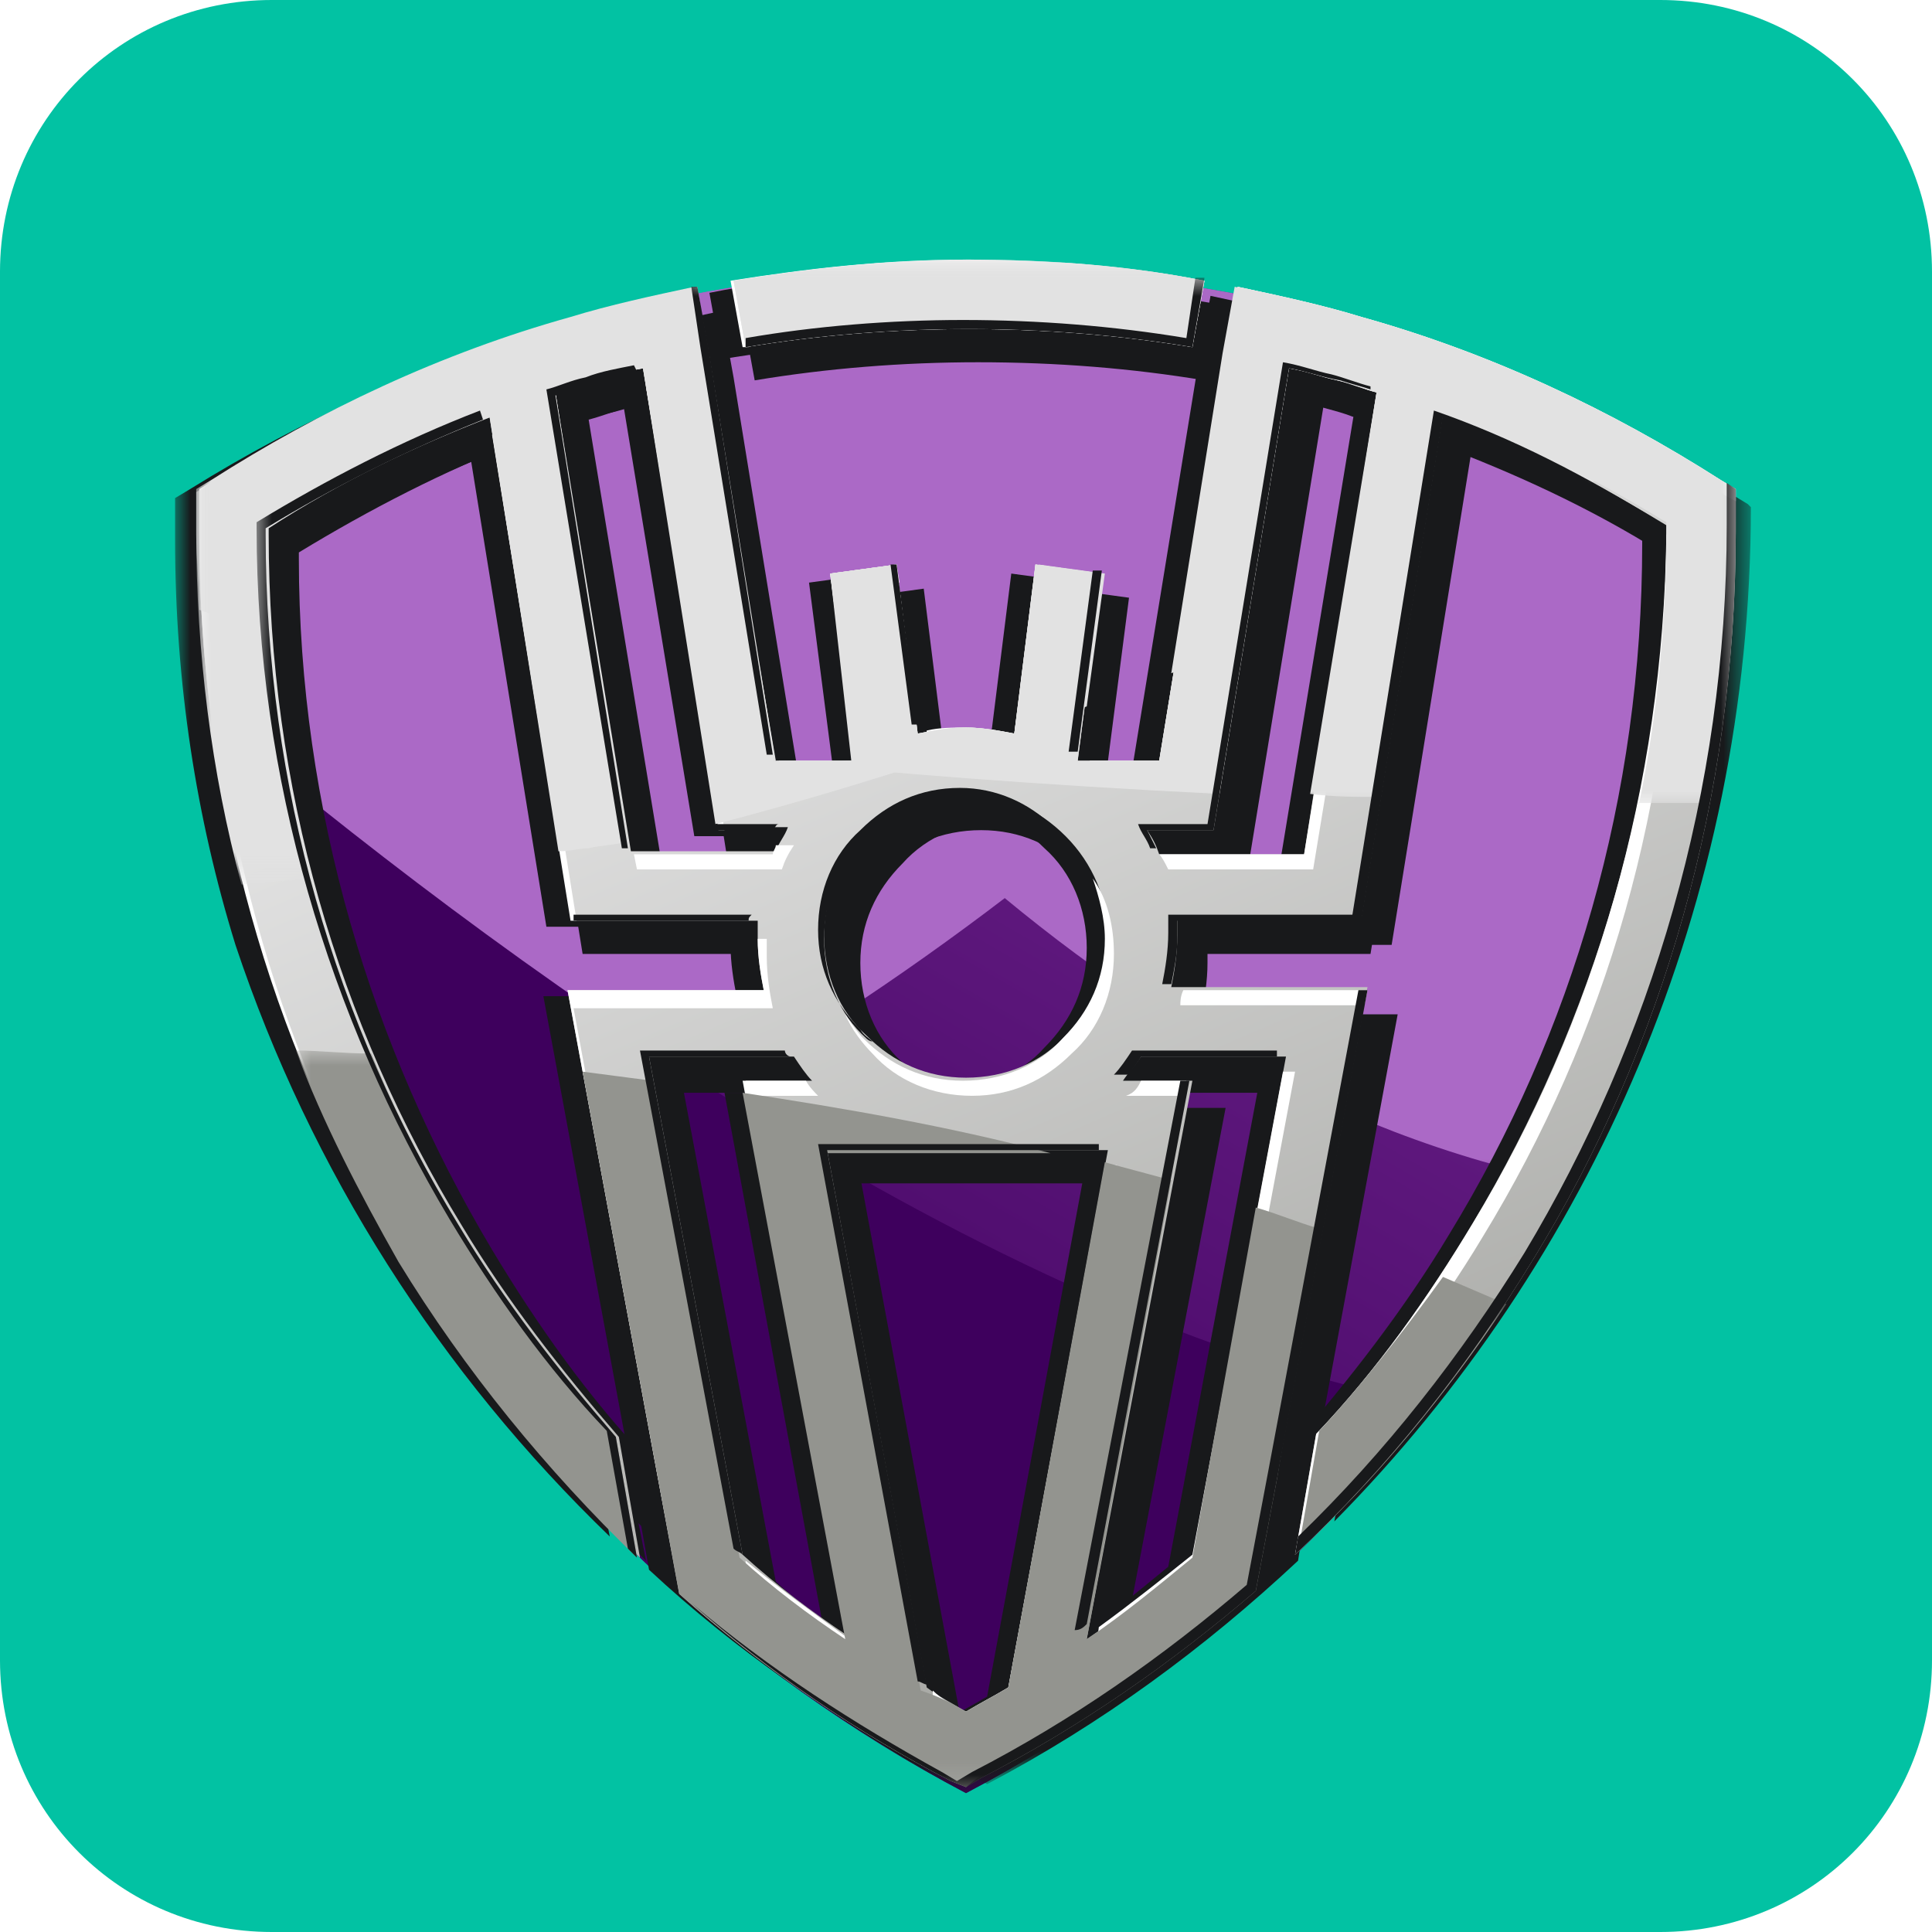
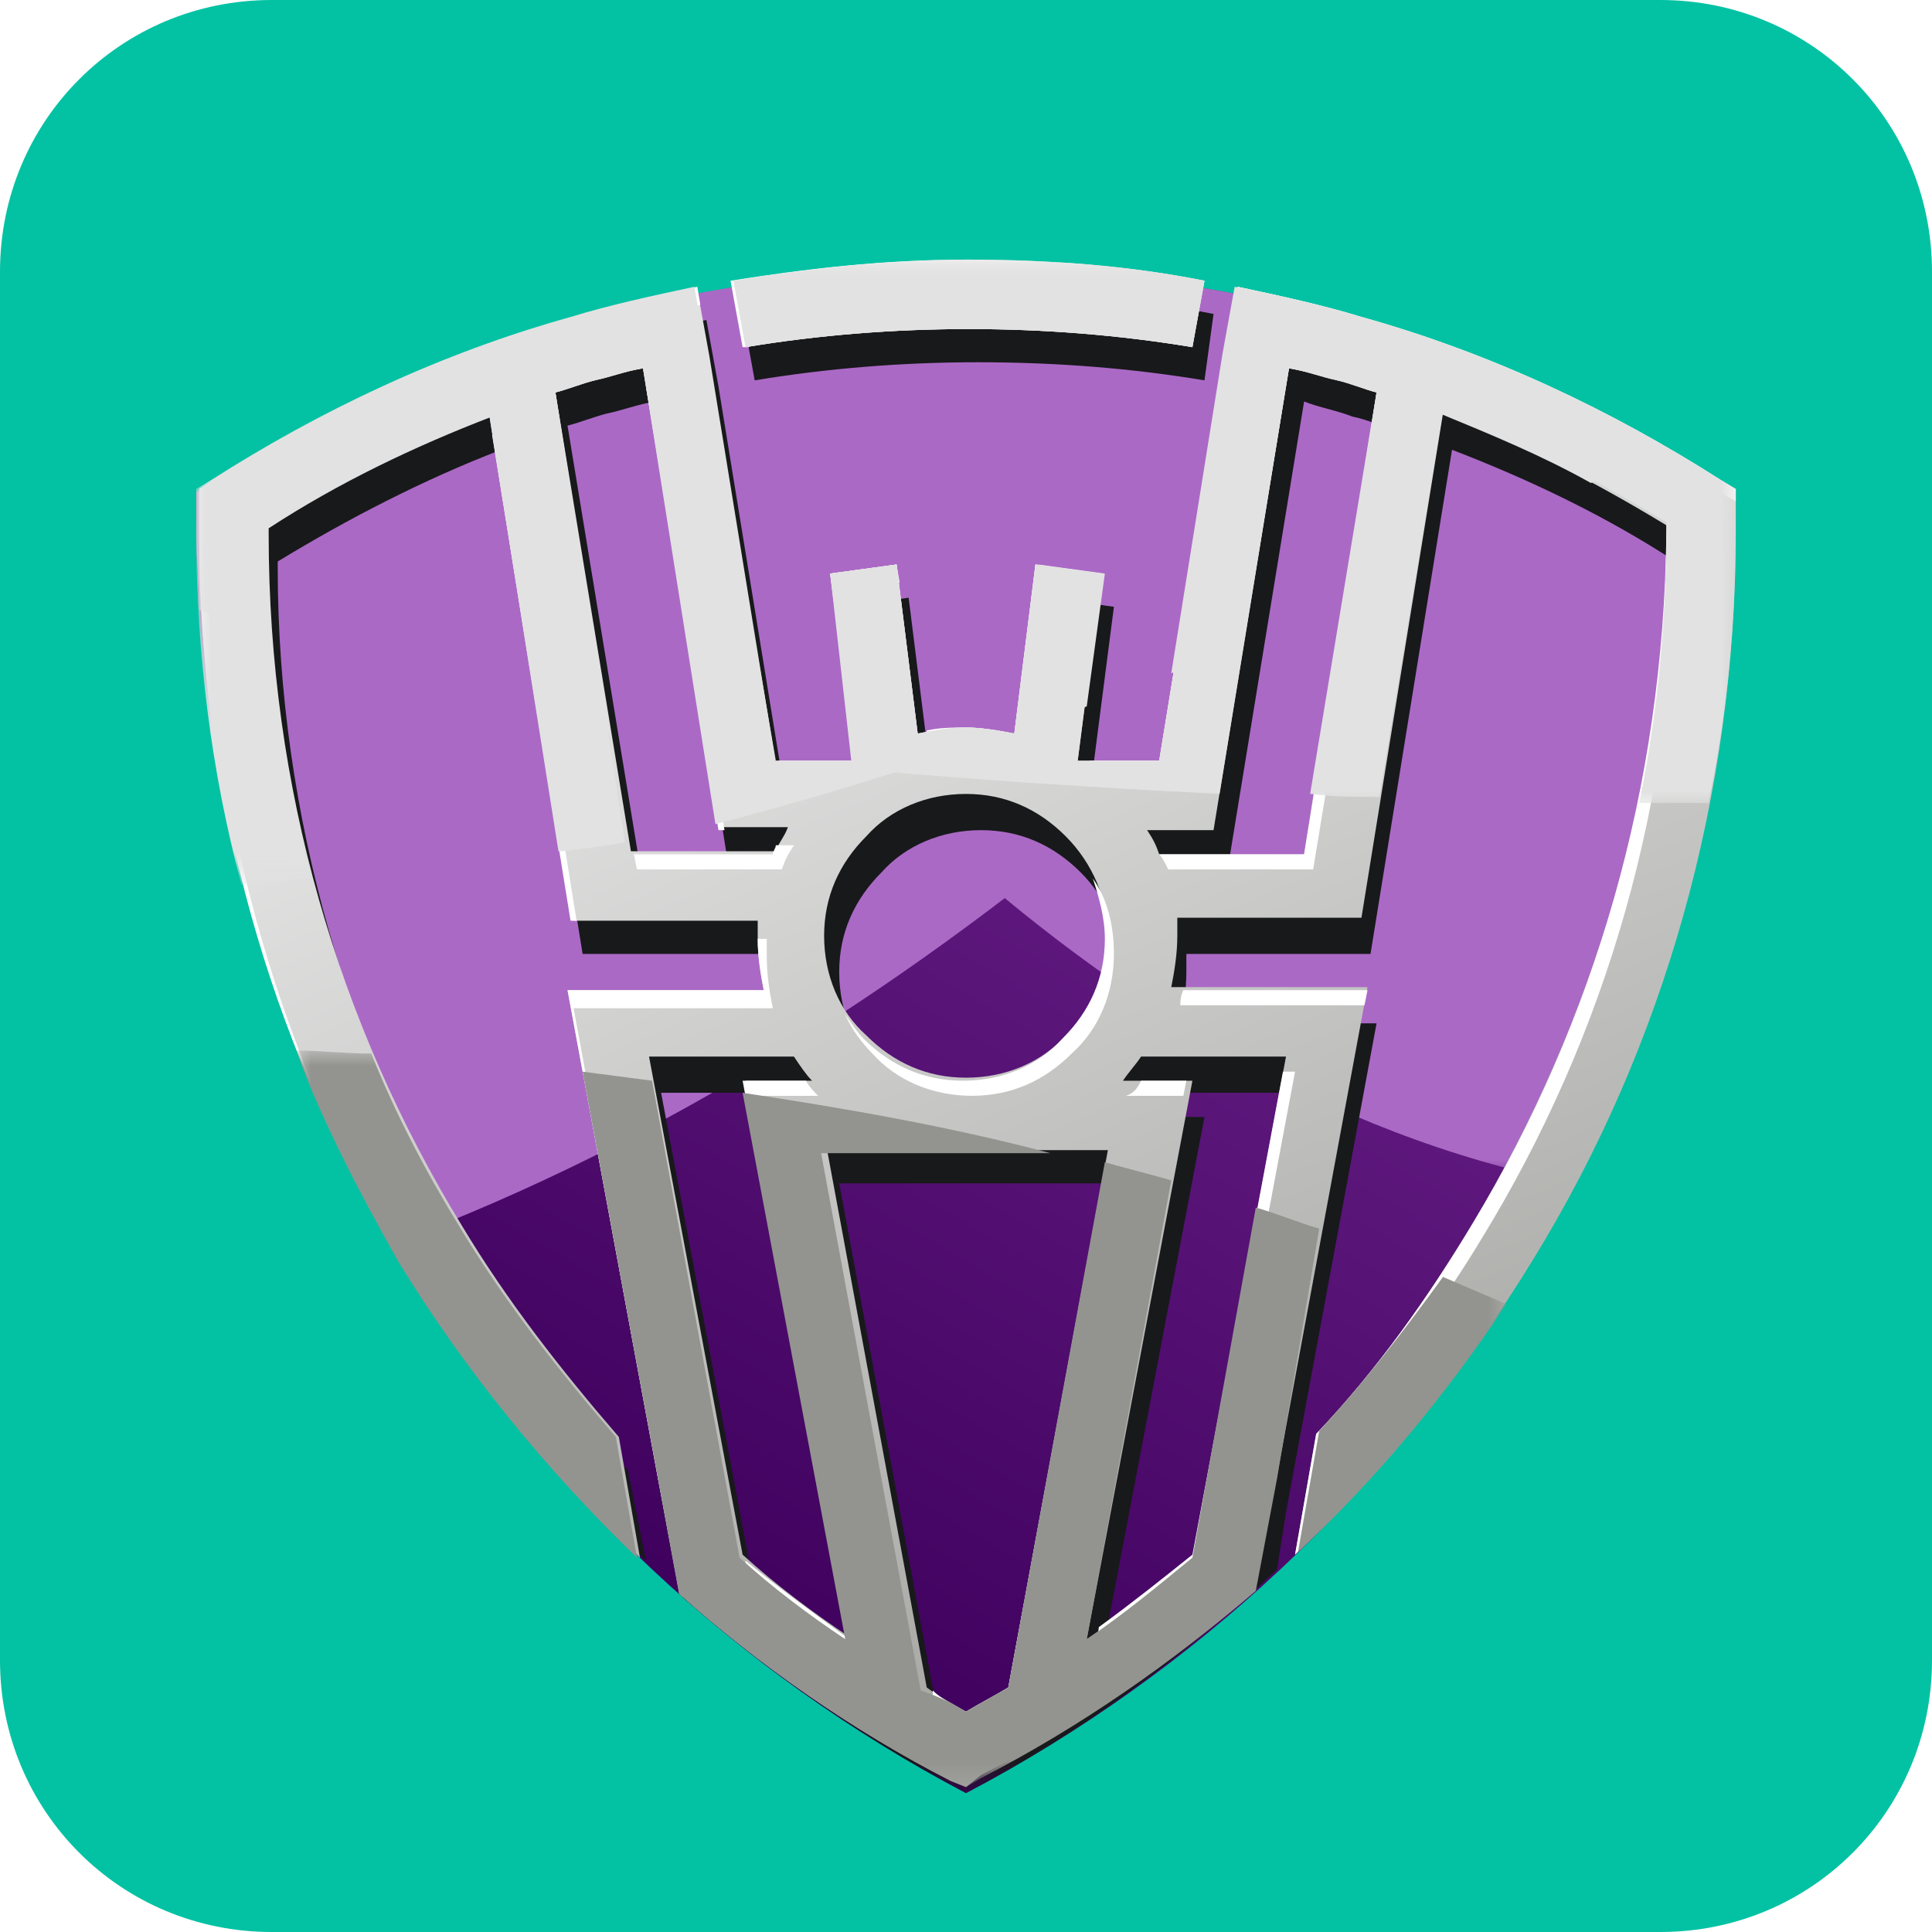
<svg xmlns="http://www.w3.org/2000/svg" xmlns:xlink="http://www.w3.org/1999/xlink" version="1.1" id="Layer_1" x="0px" y="0px" viewBox="0 0 64 64" style="enable-background:new 0 0 64 64;" xml:space="preserve">
  <style type="text/css">
	.st0{fill:#02C2A3;}
	
		.st1{clip-path:url(#SVGID_00000111169794211157117570000003153733190060670654_);fill:url(#SVGID_00000020359055914285869870000008237100176725081779_);}
	.st2{filter:url(#Adobe_OpacityMaskFilter);}
	.st3{fill:url(#SVGID_00000070800791678556023130000014034680353652634040_);}
	.st4{mask:url(#SVGID_00000052066273218079184430000005048647235079940259_);fill-rule:evenodd;clip-rule:evenodd;fill:#AB69C6;}
	.st5{filter:url(#Adobe_OpacityMaskFilter_00000013904886128582991240000009778885979910213036_);}
	.st6{fill:url(#SVGID_00000132056846313903541260000001414818041855696044_);}
	.st7{mask:url(#SVGID_00000180329268852627222190000017826187434083345290_);fill-rule:evenodd;clip-rule:evenodd;fill:#3E005D;}
	.st8{filter:url(#Adobe_OpacityMaskFilter_00000014632461254997416640000003227957091618260400_);}
	.st9{fill:url(#SVGID_00000136396302207909006310000010956421328195013053_);}
	.st10{mask:url(#SVGID_00000011710216857214288430000014919402871585177790_);fill-rule:evenodd;clip-rule:evenodd;fill:#AB69C6;}
	.st11{filter:url(#Adobe_OpacityMaskFilter_00000035519517418293220810000003871886297269046157_);}
	.st12{fill:url(#SVGID_00000137824157900532646170000008868190762330763710_);}
	.st13{mask:url(#SVGID_00000085940406556328504550000012390530140147028639_);fill-rule:evenodd;clip-rule:evenodd;fill:#18191B;}
	.st14{filter:url(#Adobe_OpacityMaskFilter_00000111882121274101072160000004164064224340130448_);}
	.st15{fill:url(#SVGID_00000013880995034529589060000001159634375205044143_);}
	.st16{mask:url(#SVGID_00000053535085720139053020000016567366813793262777_);fill-rule:evenodd;clip-rule:evenodd;fill:#18191B;}
	.st17{filter:url(#Adobe_OpacityMaskFilter_00000018922963537024601290000005985289728680199569_);}
	.st18{fill:url(#SVGID_00000030470568964865854380000002004927977711769765_);}
	.st19{mask:url(#SVGID_00000161601792442906206850000005340605185155937713_);fill-rule:evenodd;clip-rule:evenodd;fill:#18191B;}
	
		.st20{clip-path:url(#SVGID_00000107552904146368329440000001133064665756648631_);fill:url(#SVGID_00000098222337492038208330000004637874156710549657_);}
	.st21{fill:#FFFFFF;}
	.st22{filter:url(#Adobe_OpacityMaskFilter_00000096051027190528527870000009495259809824636838_);}
	.st23{fill:url(#SVGID_00000063623915803958729010000000976297352930088627_);}
	.st24{mask:url(#SVGID_00000070120153381392363770000004578563518393591716_);fill:#E2E2E2;}
	.st25{filter:url(#Adobe_OpacityMaskFilter_00000067958149503716895880000008337953670383990692_);}
	.st26{fill:url(#SVGID_00000076593806787342050470000012829701177890486717_);}
	.st27{mask:url(#SVGID_00000021823474207975099620000017942507595839078833_);fill:#E2E2E2;}
	.st28{filter:url(#Adobe_OpacityMaskFilter_00000016788271491800556270000005305428335720190102_);}
	.st29{fill:url(#SVGID_00000036932959602705562610000002408019224783763865_);}
	.st30{mask:url(#SVGID_00000120517446314559532610000016193143227239814327_);fill:#93948F;}
	.st31{filter:url(#Adobe_OpacityMaskFilter_00000181769325049282033180000005938844443777633443_);}
	.st32{fill:url(#SVGID_00000079485684968403397360000005976245838297846717_);}
	.st33{mask:url(#SVGID_00000082349872036215718980000014646234409826416538_);fill:#18191B;}
</style>
  <path class="st0" d="M55,64H9c-5,0-9-4-9-9V9c0-5,4-9,9-9h46c5,0,9,4,9,9v46C64,60,60,64,55,64z" />
  <g>
    <g>
      <g>
        <defs>
          <path id="SVGID_1_" d="M32,59.4c15.2-8,25.5-23.9,25.5-42.3c0-0.3,0-0.5,0-0.8C50.1,11.6,41.4,8.9,32,8.9      c-9.4,0-18.1,2.7-25.5,7.4c0,0.3,0,0.5,0,0.8C6.5,35.4,16.8,51.4,32,59.4" />
        </defs>
        <clipPath id="SVGID_00000062913589015734774240000005851708403741754760_">
          <use xlink:href="#SVGID_1_" style="overflow:visible;" />
        </clipPath>
        <linearGradient id="SVGID_00000109023076424803708870000003153071391373337789_" gradientUnits="userSpaceOnUse" x1="21.273" y1="52.644" x2="41.042" y2="18.538">
          <stop offset="0" style="stop-color:#3E005D" />
          <stop offset="1" style="stop-color:#6E248D" />
        </linearGradient>
        <rect x="6.5" y="8.9" style="clip-path:url(#SVGID_00000062913589015734774240000005851708403741754760_);fill:url(#SVGID_00000109023076424803708870000003153071391373337789_);" width="51" height="50.5" />
      </g>
      <defs>
        <filter id="Adobe_OpacityMaskFilter" filterUnits="userSpaceOnUse" x="6.5" y="8.9" width="44.4" height="32.3">
          <feColorMatrix type="matrix" values="1 0 0 0 0  0 1 0 0 0  0 0 1 0 0  0 0 0 1 0" />
        </filter>
      </defs>
      <mask maskUnits="userSpaceOnUse" x="6.5" y="8.9" width="44.4" height="32.3" id="SVGID_00000044871843103714149360000015620347009340576160_">
        <g class="st2">
          <linearGradient id="SVGID_00000026859513053561966250000001299958333085188507_" gradientUnits="userSpaceOnUse" x1="-5049.378" y1="317.078" x2="-5098.802" y2="228.148" gradientTransform="matrix(1 0 0 1 5126.805 -204.361)">
            <stop offset="0" style="stop-color:#FFFFFF" />
            <stop offset="1" style="stop-color:#000000" />
          </linearGradient>
          <rect x="6.5" y="8.9" style="fill:url(#SVGID_00000026859513053561966250000001299958333085188507_);" width="44.4" height="32.3" />
        </g>
      </mask>
      <path style="mask:url(#SVGID_00000044871843103714149360000015620347009340576160_);fill-rule:evenodd;clip-rule:evenodd;fill:#AB69C6;" d="    M50.9,12.8C45.1,10.3,38.7,8.9,32,8.9c-9.4,0-18.1,2.7-25.5,7.4c0,0.3,0,0.5,0,0.8c0,8.8,2.4,17.1,6.5,24.1    C31.2,34.4,44.6,20.3,50.9,12.8" />
      <defs>
        <filter id="Adobe_OpacityMaskFilter_00000085968807267292959650000000212273686796264639_" filterUnits="userSpaceOnUse" x="6.9" y="23.7" width="40.5" height="35.7">
          <feColorMatrix type="matrix" values="1 0 0 0 0  0 1 0 0 0  0 0 1 0 0  0 0 0 1 0" />
        </filter>
      </defs>
      <mask maskUnits="userSpaceOnUse" x="6.9" y="23.7" width="40.5" height="35.7" id="SVGID_00000175305046896544648170000009314613844117199504_">
        <g style="filter:url(#Adobe_OpacityMaskFilter_00000085968807267292959650000000212273686796264639_);">
          <linearGradient id="SVGID_00000060017003793943143010000008872928329051675039_" gradientUnits="userSpaceOnUse" x1="-5088.237" y1="122.667" x2="-5104.143" y2="161.574" gradientTransform="matrix(1 0 0 1 5129.075 -114.524)">
            <stop offset="0" style="stop-color:#FFFFFF" />
            <stop offset="1" style="stop-color:#000000" />
          </linearGradient>
-           <rect x="6.9" y="23.7" style="fill:url(#SVGID_00000060017003793943143010000008872928329051675039_);" width="40.5" height="35.7" />
-         </g>
-       </mask>
-       <path style="mask:url(#SVGID_00000175305046896544648170000009314613844117199504_);fill-rule:evenodd;clip-rule:evenodd;fill:#3E005D;" d="    M32,59.4c6-3.2,11.3-7.6,15.4-12.9C32.6,43.8,15.9,31.3,6.9,23.7C9.1,39.2,18.7,52.3,32,59.4" />
+         </g>
+       </mask>
+       <path style="mask:url(#SVGID_00000175305046896544648170000009314613844117199504_);fill-rule:evenodd;clip-rule:evenodd;fill:#3E005D;" d="    M32,59.4c6-3.2,11.3-7.6,15.4-12.9C32.6,43.8,15.9,31.3,6.9,23.7" />
      <defs>
        <filter id="Adobe_OpacityMaskFilter_00000163776614044942805770000004729952463592905863_" filterUnits="userSpaceOnUse" x="17.3" y="8.9" width="40.3" height="30.3">
          <feColorMatrix type="matrix" values="1 0 0 0 0  0 1 0 0 0  0 0 1 0 0  0 0 0 1 0" />
        </filter>
      </defs>
      <mask maskUnits="userSpaceOnUse" x="17.3" y="8.9" width="40.3" height="30.3" id="SVGID_00000041989424717013964710000009218842393417149119_">
        <g style="filter:url(#Adobe_OpacityMaskFilter_00000163776614044942805770000004729952463592905863_);">
          <linearGradient id="SVGID_00000011720312197253947180000005691024387058950799_" gradientUnits="userSpaceOnUse" x1="-5191.308" y1="328.746" x2="-5141.175" y2="235.401" gradientTransform="matrix(1 0 0 1 5180.141 -214.278)">
            <stop offset="0" style="stop-color:#FFFFFF" />
            <stop offset="1" style="stop-color:#000000" />
          </linearGradient>
          <rect x="17.3" y="8.9" style="fill:url(#SVGID_00000011720312197253947180000005691024387058950799_);" width="40.3" height="30.3" />
        </g>
      </mask>
      <path style="mask:url(#SVGID_00000041989424717013964710000009218842393417149119_);fill-rule:evenodd;clip-rule:evenodd;fill:#AB69C6;" d="    M52.1,39.2c3.5-6.6,5.4-14.1,5.4-22.1c0-0.3,0-0.5,0-0.8C50.1,11.6,41.4,8.9,32,8.9c-5.1,0-10.1,0.8-14.7,2.3    C23.8,21.3,35.8,36,52.1,39.2" />
      <defs>
        <filter id="Adobe_OpacityMaskFilter_00000098199984004698560740000002880586701196898973_" filterUnits="userSpaceOnUse" x="5.8" y="9" width="50.6" height="49.6">
          <feColorMatrix type="matrix" values="1 0 0 0 0  0 1 0 0 0  0 0 1 0 0  0 0 0 1 0" />
        </filter>
      </defs>
      <mask maskUnits="userSpaceOnUse" x="5.8" y="9" width="50.6" height="49.6" id="SVGID_00000052790785150649652110000003736246707265671613_">
        <g style="filter:url(#Adobe_OpacityMaskFilter_00000098199984004698560740000002880586701196898973_);">
          <linearGradient id="SVGID_00000150096662340156749450000005183839479675281297_" gradientUnits="userSpaceOnUse" x1="-5145.697" y1="58.113" x2="-5083.65" y2="167.288" gradientTransform="matrix(1 0 0 1 5123.315 -118.365)">
            <stop offset="0" style="stop-color:#FFFFFF" />
            <stop offset="1" style="stop-color:#000000" />
          </linearGradient>
          <rect x="5.8" y="9" style="fill:url(#SVGID_00000150096662340156749450000005183839479675281297_);" width="50.6" height="49.6" />
        </g>
      </mask>
-       <path style="mask:url(#SVGID_00000052790785150649652110000003736246707265671613_);fill-rule:evenodd;clip-rule:evenodd;fill:#18191B;" d="    M38.7,11.9c-2.4-0.4-4.9-0.6-7.4-0.6c-2.5,0-5,0.2-7.4,0.6l-0.4-2.2C26,9.2,28.6,9,31.3,9c2.7,0,5.3,0.2,7.8,0.7L38.7,11.9z     M34.6,28.1c-0.9-0.9-2-1.4-3.3-1.4c-1.3,0-2.5,0.5-3.3,1.4c-0.9,0.9-1.4,2-1.4,3.3c0,1.3,0.5,2.5,1.4,3.3c0.9,0.9,2,1.4,3.3,1.4    c1.3,0,2.5-0.5,3.3-1.4c0.9-0.9,1.4-2,1.4-3.3C36,30.1,35.5,28.9,34.6,28.1z M42,12.5l-2.5,15.3h-2.3c0.2,0.3,0.3,0.5,0.4,0.8h4.8    l2.5-15.2c-0.4-0.1-0.8-0.3-1.3-0.4C43.1,12.8,42.5,12.7,42,12.5z M35.2,54.6c1.2-0.8,2.4-1.8,3.5-2.7l3.1-16.5H37    c-0.2,0.3-0.4,0.5-0.6,0.8h2.3L35.2,54.6z M20.5,12.5c-0.6,0.1-1.1,0.3-1.6,0.4c-0.4,0.1-0.9,0.3-1.3,0.4l2.5,15.2h4.8    c0.1-0.3,0.3-0.5,0.4-0.8H23L20.5,12.5z M26.2,36.2c-0.2-0.2-0.4-0.5-0.6-0.8h-4.8l3.1,16.5c1.1,1,2.3,1.9,3.5,2.7l-3.4-18.4H26.2    z M30.8,58.6c3.8-2,7.2-4.5,10.3-7.4l0.3-1.9l0,0l3-16.2H38c0.1-0.5,0.2-1.1,0.2-1.7c0-0.2,0-0.4,0-0.6h6.1l2.7-16.7    c2.6,1,5.1,2.2,7.4,3.7l0,0.2c0,8.4-2.3,16.2-6.4,22.9c-1.5,2.5-3.3,4.8-5.2,7l-0.4,2c8.5-8.6,13.8-20.5,13.8-33.6l-0.1-0.1    c-3.7-2.3-7.7-4.1-11.9-5.4c-1.3-0.4-2.7-0.7-4.1-1l-0.4,2.2l0,0l-2.2,13.5H35c0,0,0,0-0.1,0l0.8-6.2L33.5,19l-0.7,5.6    c-0.5-0.1-1-0.2-1.6-0.2c-0.5,0-1.1,0.1-1.6,0.2L29,19l-2.2,0.3l0.8,6.2c0,0,0,0-0.1,0h-2.6l-2.2-13.5l0,0l-0.4-2.2    c-1.4,0.3-2.8,0.6-4.1,1C14,12.1,10,13.9,6.3,16.2l-0.5,0.3l0,0.6c0,0.1,0,0.3,0,0.4c0,0.5,0,0.2,0,0.4c0,4.7,0.7,9.2,2,13.4    c2.5,7.5,6.8,14.2,12.4,19.6l-0.6-3c-2-2.1-3.7-4.5-5.2-7C10.4,34.2,8,26.3,8,17.9v-0.2c2.3-1.4,4.8-2.7,7.4-3.7l2.7,16.7h6.1    c0,0.2,0,0.4,0,0.6c0,0.6,0.1,1.2,0.2,1.7H18l3,16.2l0,0l0.5,2.8C24.4,54.7,27.5,56.8,30.8,58.6z M31.3,57    c0.5-0.3,0.9-0.5,1.4-0.8l3.3-17.8c-3.2,0-6.1,0-9.3,0l3.3,17.8C30.3,56.5,30.8,56.8,31.3,57z" />
      <defs>
        <filter id="Adobe_OpacityMaskFilter_00000053510058222416235230000009756621502196700560_" filterUnits="userSpaceOnUse" x="7.6" y="9.5" width="50.6" height="49.6">
          <feColorMatrix type="matrix" values="1 0 0 0 0  0 1 0 0 0  0 0 1 0 0  0 0 0 1 0" />
        </filter>
      </defs>
      <mask maskUnits="userSpaceOnUse" x="7.6" y="9.5" width="50.6" height="49.6" id="SVGID_00000011737636862549193560000002099120304157188027_">
        <g style="filter:url(#Adobe_OpacityMaskFilter_00000053510058222416235230000009756621502196700560_);">
          <linearGradient id="SVGID_00000037667298659958618360000013471315837206302593_" gradientUnits="userSpaceOnUse" x1="-5146.068" y1="66.046" x2="-5093.3" y2="161.575" gradientTransform="matrix(1 0 0 1 5132.544 -115.842)">
            <stop offset="0" style="stop-color:#FFFFFF" />
            <stop offset="1" style="stop-color:#000000" />
          </linearGradient>
-           <rect x="7.6" y="9.5" style="fill:url(#SVGID_00000037667298659958618360000013471315837206302593_);" width="50.6" height="49.6" />
-         </g>
-       </mask>
-       <path style="mask:url(#SVGID_00000011737636862549193560000002099120304157188027_);fill-rule:evenodd;clip-rule:evenodd;fill:#18191B;" d="    M40.6,12.4c-2.4-0.4-4.9-0.6-7.4-0.6c-2.5,0-5,0.2-7.4,0.6l-0.4-2.2c2.5-0.4,5.1-0.7,7.8-0.7s5.3,0.2,7.8,0.7L40.6,12.4z     M36.5,28.6c-0.9-0.9-2-1.4-3.3-1.4c-1.3,0-2.5,0.5-3.3,1.4c-0.9,0.9-1.4,2-1.4,3.3c0,1.3,0.5,2.5,1.4,3.3c0.9,0.9,2,1.4,3.3,1.4    c1.3,0,2.5-0.5,3.3-1.4c0.9-0.9,1.4-2,1.4-3.3C37.8,30.6,37.3,29.5,36.5,28.6z M43.9,13.1l-2.5,15.3h-2.3c0.2,0.3,0.3,0.5,0.4,0.8    h4.8l2.5-15.2c-0.4-0.1-0.8-0.3-1.3-0.4C45,13.3,44.4,13.2,43.9,13.1z M37.1,55.1c1.2-0.8,2.4-1.8,3.5-2.7l3.1-16.5h-4.8    c-0.2,0.3-0.4,0.5-0.6,0.8h2.3L37.1,55.1z M22.4,13.1c-0.6,0.1-1.1,0.3-1.6,0.4c-0.4,0.1-0.9,0.3-1.3,0.4l2.5,15.2h4.8    c0.1-0.3,0.3-0.5,0.4-0.8h-2.3L22.4,13.1z M28,36.7c-0.2-0.2-0.4-0.5-0.6-0.8h-4.8l3.1,16.5c1.1,1,2.3,1.9,3.5,2.7l-3.4-18.4H28z     M32.7,59.1c3.8-2,7.2-4.5,10.3-7.4l0.3-1.9l0,0l3-16.2h-6.5c0.1-0.5,0.2-1.1,0.2-1.7c0-0.2,0-0.4,0-0.6h6.1l2.7-16.7    c2.6,1,5.1,2.2,7.4,3.7l0,0.2c0,8.4-2.3,16.2-6.4,22.9c-1.5,2.5-3.3,4.8-5.2,7l-0.4,2c8.5-8.6,13.8-20.5,13.8-33.6l-0.1-0.1    c-3.7-2.3-7.7-4.1-11.9-5.4c-1.3-0.4-2.7-0.7-4.1-1l-0.4,2.2h0l-2.2,13.5h-2.6c0,0,0,0-0.1,0l0.8-6.2l-2.2-0.3l-0.7,5.6    c-0.5-0.1-1-0.2-1.6-0.2c-0.5,0-1.1,0.1-1.6,0.2l-0.7-5.6l-2.2,0.3l0.8,6.2c0,0,0,0-0.1,0h-2.6l-2.2-13.5l0,0l-0.4-2.2    c-1.4,0.3-2.8,0.6-4.1,1c-4.3,1.2-8.3,3.1-11.9,5.4L7.7,17l0,0.6c0,0.1,0,0.3,0,0.4c0,0.5,0,0.2,0,0.4c0,4.7,0.7,9.2,2,13.4    c2.5,7.5,6.8,14.2,12.4,19.6l-0.6-3c-2-2.1-3.7-4.5-5.2-7c-4-6.7-6.4-14.6-6.4-22.9l0-0.2c2.3-1.4,4.8-2.7,7.4-3.7L20,31.4h6.1    c0,0.2,0,0.4,0,0.6c0,0.6,0.1,1.2,0.2,1.7h-6.5l3,16.2l0,0l0.5,2.8C26.2,55.2,29.3,57.3,32.7,59.1z M33.1,57.5    c0.5-0.3,0.9-0.5,1.4-0.8L37.8,39c-3.2,0-6.1,0-9.3,0l3.3,17.8C32.2,57,32.7,57.3,33.1,57.5z" />
+         </g>
+       </mask>
      <defs>
        <filter id="Adobe_OpacityMaskFilter_00000045596675754395134540000010590266094828481154_" filterUnits="userSpaceOnUse" x="7" y="9.8" width="50.6" height="49.6">
          <feColorMatrix type="matrix" values="1 0 0 0 0  0 1 0 0 0  0 0 1 0 0  0 0 0 1 0" />
        </filter>
      </defs>
      <mask maskUnits="userSpaceOnUse" x="7" y="9.8" width="50.6" height="49.6" id="SVGID_00000183212418014786997970000011576515006407364231_">
        <g style="filter:url(#Adobe_OpacityMaskFilter_00000045596675754395134540000010590266094828481154_);">
          <linearGradient id="SVGID_00000104682778533341635780000014540453750319103127_" gradientUnits="userSpaceOnUse" x1="-5166.174" y1="36.256" x2="-5086.486" y2="166.021" gradientTransform="matrix(1 0 0 1 5129.12 -114.524)">
            <stop offset="0" style="stop-color:#FFFFFF" />
            <stop offset="1" style="stop-color:#000000" />
          </linearGradient>
          <rect x="7" y="9.8" style="fill:url(#SVGID_00000104682778533341635780000014540453750319103127_);" width="50.6" height="49.6" />
        </g>
      </mask>
      <path style="mask:url(#SVGID_00000183212418014786997970000011576515006407364231_);fill-rule:evenodd;clip-rule:evenodd;fill:#18191B;" d="    M39.9,12.6C37.5,12.2,35,12,32.4,12c-2.5,0-5,0.2-7.4,0.6l-0.4-2.2c2.5-0.4,5.1-0.7,7.8-0.7s5.3,0.2,7.8,0.7L39.9,12.6z     M35.8,28.9c-0.9-0.9-2-1.4-3.3-1.4s-2.5,0.5-3.3,1.4c-0.9,0.9-1.4,2-1.4,3.3c0,1.3,0.5,2.5,1.4,3.3c0.9,0.9,2,1.4,3.3,1.4    s2.5-0.5,3.3-1.4c0.9-0.9,1.4-2,1.4-3.3C37.2,30.9,36.6,29.7,35.8,28.9z M43.2,13.3l-2.5,15.3h-2.3c0.2,0.3,0.3,0.5,0.4,0.8h4.8    l2.5-15.2c-0.4-0.1-0.8-0.3-1.3-0.4C44.3,13.6,43.7,13.5,43.2,13.3z M36.4,55.4c1.2-0.8,2.4-1.8,3.5-2.7L43,36.2h-4.8    c-0.2,0.3-0.4,0.5-0.6,0.8h2.3L36.4,55.4z M21.7,13.3c-0.6,0.1-1.1,0.3-1.6,0.4c-0.4,0.1-0.9,0.3-1.3,0.4l2.5,15.2H26    c0.1-0.3,0.3-0.5,0.4-0.8h-2.3L21.7,13.3z M27.3,37c-0.2-0.2-0.4-0.5-0.6-0.8h-4.8l3.1,16.5c1.1,1,2.3,1.9,3.5,2.7L25.1,37H27.3z     M32,59.4c3.8-2,7.2-4.5,10.3-7.4l0.3-1.9l0,0l3-16.2h-6.5c0.1-0.5,0.2-1.1,0.2-1.7c0-0.2,0-0.4,0-0.6h6.1l2.7-16.7    c2.6,1,5.1,2.2,7.4,3.7l0,0.2c0,8.4-2.3,16.2-6.4,22.9c-1.5,2.5-3.3,4.8-5.2,7l-0.4,2c8.5-8.6,13.8-20.5,13.8-33.6L57.4,17    c-3.7-2.3-7.7-4.1-11.9-5.4c-1.3-0.4-2.7-0.7-4.1-1L41,12.8l0,0l-2.2,13.5h-2.6c0,0,0,0-0.1,0l0.8-6.2l-2.2-0.3L34,25.4    c-0.5-0.1-1-0.2-1.6-0.2c-0.5,0-1.1,0.1-1.6,0.2l-0.7-5.6l-2.2,0.3l0.8,6.2c0,0,0,0-0.1,0h-2.6l-2.2-13.5l0,0l-0.4-2.2    c-1.4,0.3-2.8,0.6-4.1,1c-4.3,1.2-8.3,3.1-11.9,5.4L7,17.3l0,0.6c0,0.1,0,0.3,0,0.4c0,0.5,0,0.2,0,0.4c0,4.7,0.7,9.2,2,13.4    c2.5,7.5,6.8,14.2,12.4,19.6l-0.6-3c-2-2.1-3.7-4.5-5.2-7c-4-6.7-6.4-14.6-6.4-22.9l0-0.2c2.3-1.4,4.8-2.7,7.4-3.7l2.7,16.7h6.1    c0,0.2,0,0.4,0,0.6c0,0.6,0.1,1.2,0.2,1.7h-6.5l3,16.2l0,0l0.5,2.8C25.5,55.4,28.6,57.6,32,59.4z M32.4,57.8    c0.5-0.3,0.9-0.5,1.4-0.8l3.3-17.8c-3.2,0-6.1,0-9.3,0L31.1,57C31.5,57.3,32,57.6,32.4,57.8z" />
      <g>
        <defs>
          <path id="SVGID_00000005225434825264150250000001676930025647243440_" d="M39.5,11.5c-2.4-0.4-4.9-0.6-7.4-0.6      c-2.5,0-5,0.2-7.4,0.6l-0.4-2.2c2.5-0.4,5.1-0.7,7.8-0.7c2.7,0,5.3,0.2,7.8,0.7L39.5,11.5z M35.3,27.7c-0.9-0.9-2-1.4-3.3-1.4      c-1.3,0-2.5,0.5-3.3,1.4c-0.9,0.9-1.4,2-1.4,3.3c0,1.3,0.5,2.5,1.4,3.3c0.9,0.9,2,1.4,3.3,1.4c1.3,0,2.5-0.5,3.3-1.4      c0.9-0.9,1.4-2,1.4-3.3C36.7,29.8,36.2,28.6,35.3,27.7z M42.7,12.2l-2.5,15.3H38c0.2,0.3,0.3,0.5,0.4,0.8h4.8L45.6,13      c-0.4-0.1-0.8-0.3-1.3-0.4C43.8,12.5,43.3,12.3,42.7,12.2z M36,54.3c1.2-0.8,2.4-1.8,3.5-2.7L42.6,35h-4.8      c-0.2,0.3-0.4,0.5-0.6,0.8h2.3L36,54.3z M21.3,12.2c-0.6,0.1-1.1,0.3-1.6,0.4c-0.4,0.1-0.9,0.3-1.3,0.4l2.5,15.2h4.8      c0.1-0.3,0.3-0.5,0.4-0.8h-2.3L21.3,12.2z M26.9,35.8c-0.2-0.2-0.4-0.5-0.6-0.8h-4.8l3.1,16.5c1.1,1,2.3,1.9,3.5,2.7l-3.4-18.4      H26.9z M28.3,25.2L27.5,19l2.2-0.3l0.7,5.6c0.5-0.1,1-0.2,1.6-0.2c0.5,0,1.1,0.1,1.6,0.2l0.7-5.6l2.2,0.3l-0.8,6.2      c0,0,0,0,0.1,0h2.6l2.2-13.5l0,0l0.4-2.2c1.4,0.3,2.8,0.6,4.1,1c4.3,1.2,8.3,3.1,11.9,5.4l0.5,0.3l0,0.6c0,0.1,0,0.3,0,0.4      c0,0.5,0,0.2,0,0.4c0,8.8-2.4,17.1-6.7,24.1c-2.2,3.6-4.8,6.9-7.9,9.8l0.7-4c2-2.1,3.7-4.5,5.2-7c4-6.7,6.4-14.6,6.4-22.9l0-0.2      c-2.3-1.4-4.8-2.7-7.4-3.7l-2.7,16.7H39c0,0.2,0,0.4,0,0.6c0,0.6-0.1,1.2-0.2,1.7h6.5l-3,16.2l0,0l-0.7,3.7      c-2.8,2.4-5.8,4.5-9.1,6.2L32,59.2L31.5,59c-3.3-1.7-6.3-3.8-9-6.2L21.8,49l0,0l-3-16.2h6.5c-0.1-0.5-0.2-1.1-0.2-1.7      c0-0.2,0-0.4,0-0.6h-6.1l-2.7-16.7c-2.6,1-5.1,2.2-7.4,3.7l0,0.2c0,8.4,2.3,16.2,6.4,22.9c1.5,2.5,3.3,4.8,5.2,7l0.7,4      c-3-2.9-5.7-6.2-7.9-9.8c-4.2-7-6.7-15.3-6.7-24.1c0-0.2,0,0.1,0-0.4c0-0.1,0-0.3,0-0.4l0-0.6l0.5-0.3c3.7-2.3,7.7-4.1,11.9-5.4      c1.3-0.4,2.7-0.7,4.1-1l0.4,2.2l0,0l2.2,13.5L28.3,25.2C28.2,25.2,28.3,25.2,28.3,25.2z M32,56.7c0.5-0.3,0.9-0.5,1.4-0.8      l3.3-17.8c-3.2,0-6.1,0-9.3,0l3.3,17.8C31.1,56.2,31.5,56.4,32,56.7z" />
        </defs>
        <clipPath id="SVGID_00000140704727178142432610000013692412669471212471_">
          <use xlink:href="#SVGID_00000005225434825264150250000001676930025647243440_" style="overflow:visible;" />
        </clipPath>
        <linearGradient id="SVGID_00000046317789336475802440000000784024126227621533_" gradientUnits="userSpaceOnUse" x1="45.574" y1="65.501" x2="25.875" y2="19.675">
          <stop offset="0" style="stop-color:#93948F" />
          <stop offset="1" style="stop-color:#E2E2E2" />
        </linearGradient>
        <rect x="6.5" y="8.7" style="clip-path:url(#SVGID_00000140704727178142432610000013692412669471212471_);fill:url(#SVGID_00000046317789336475802440000000784024126227621533_);" width="51" height="50.6" />
      </g>
      <path class="st21" d="M24.8,11.5c-0.1,0-0.1,0-0.2,0l-0.4-2.2c2.5-0.4,5.1-0.7,7.8-0.7c2.7,0,5.3,0.2,7.8,0.7l-0.1,0.5    c-2.4-0.4-4.9-0.6-7.4-0.6c-2.7,0-5.3,0.2-7.8,0.7L24.8,11.5z M28,33.6c0.2,0.3,0.4,0.6,0.6,0.8c0.9,0.9,2,1.4,3.3,1.4    c1.3,0,2.5-0.5,3.3-1.4c0.9-0.9,1.4-2,1.4-3.3c0-0.7-0.2-1.4-0.4-2c0.5,0.7,0.7,1.6,0.7,2.5c0,1.3-0.5,2.5-1.4,3.3    c-0.9,0.9-2,1.4-3.3,1.4c-1.3,0-2.5-0.5-3.3-1.4C28.6,34.6,28.2,34.1,28,33.6z M38.4,28.3h4.8l2.4-14.8c0.1,0,0.2,0.1,0.4,0.1    l-2.5,15.2h-4.8C38.6,28.6,38.5,28.4,38.4,28.3z M37.8,35.8h1.5l-0.1,0.5h-1.9C37.6,36.2,37.7,36,37.8,35.8z M36.4,53.9    c1.1-0.8,2.1-1.6,3.1-2.4l3-16h0.4l-3.1,16.5c-1.1,1-2.3,1.9-3.5,2.7L36.4,53.9z M24,27.5h-0.2l-2.4-14.7c0.1,0,0.1,0,0.2,0    L24,27.5z M21,28.3h4.6c0-0.1,0.1-0.2,0.1-0.3h0.6c-0.2,0.3-0.3,0.5-0.4,0.8h-4.8L21,28.3z M24.7,51.7c1.1,0.9,2.2,1.7,3.3,2.5    l-3.4-18.4h2.1c0.1,0.2,0.3,0.4,0.4,0.5h-2.3l3.4,18.4c-1.2-0.8-2.4-1.8-3.5-2.7L24.7,51.7z M12.5,40.4    c-3.8-6.7-5.9-14.5-5.9-22.8c0-0.2,0,0.1,0-0.4c0-0.1,0-0.3,0-0.4l0-0.6l0.5-0.3c3.7-2.3,7.7-4.1,11.9-5.4c1.3-0.4,2.7-0.7,4.1-1    l0.1,0.6c-1.3,0.3-2.6,0.6-3.9,0.9C15,12.3,11,14.1,7.4,16.4l-0.5,0.3l0,0.6c0,0.1,0,0.3,0,0.4c0,0.5,0,0.2,0,0.4    C6.8,26.2,8.9,33.8,12.5,40.4z M14.4,39.3c0.2,0.4,0.5,0.8,0.7,1.3c1.5,2.5,3.3,4.8,5.2,7l0,0.3c-1.9-2.1-3.5-4.3-5-6.7    C15.1,40.5,14.7,39.9,14.4,39.3z M19.1,30.5h-0.2l-2.6-16.1c0.1,0,0.1,0,0.2-0.1L19.1,30.5z M22.7,52.9c-0.1-0.1-0.2-0.1-0.2-0.2    L21.8,49l0,0l-3-16.2h6.5c-0.1-0.5-0.2-1.1-0.2-1.7v0h0.3c0,0.2,0,0.4,0,0.6c0,0.6,0.1,1.2,0.2,1.7H19l3,16.2l0,0L22.7,52.9z     M39.2,32.8h6.1l-0.1,0.5h-6.1C39.1,33.2,39.1,33,39.2,32.8z M43.4,51c-0.2,0.2-0.3,0.3-0.5,0.5l0.7-4c2-2.1,3.7-4.5,5.2-7    c4-6.6,6.3-14.4,6.4-22.8c0.1,0.1,0.2,0.1,0.3,0.2l0,0.2c0,8.4-2.3,16.2-6.4,22.9c-1.5,2.5-3.3,4.8-5.2,7L43.4,51z M36.1,25.2h2.3    l2.2-13.5l0,0l0.4-2.2c1.4,0.3,2.8,0.6,4.1,1c4.3,1.2,8.3,3.1,11.9,5.4l0.5,0.3l0,0.4l-0.2-0.1c-3.7-2.3-7.7-4.1-11.9-5.4    c-1.3-0.4-2.7-0.7-4.1-1l-0.4,2.2l0,0l-2.2,13.5h-2.6c0,0,0,0-0.1,0L36.1,25.2z M30.7,24.2c0.4-0.1,0.9-0.1,1.3-0.1    c0.5,0,1.1,0.1,1.6,0.2l0.7-5.6l2.2,0.3l-0.1,0.5l-1.9-0.2l-0.7,5.6c-0.5-0.1-1-0.2-1.6-0.2c-0.5,0-1.1,0.1-1.6,0.2L30.7,24.2z     M28.3,25.2L27.5,19l2.2-0.3l0.1,0.6l-2,0.2l0.8,6.2c0,0,0,0-0.1,0h-2.6l-0.1-0.5L28.3,25.2C28.2,25.2,28.3,25.2,28.3,25.2z     M32,56.7c0.5-0.3,0.9-0.5,1.4-0.8l3.2-17.3H37l-3.3,17.8c-0.5,0.3-0.9,0.5-1.4,0.8c-0.5-0.3-0.9-0.5-1.4-0.8L30.9,56    C31.2,56.3,31.6,56.5,32,56.7z" />
      <defs>
        <filter id="Adobe_OpacityMaskFilter_00000006707968331006933600000001403675834247424898_" filterUnits="userSpaceOnUse" x="6.5" y="8.7" width="48.7" height="20.6">
          <feColorMatrix type="matrix" values="1 0 0 0 0  0 1 0 0 0  0 0 1 0 0  0 0 0 1 0" />
        </filter>
      </defs>
      <mask maskUnits="userSpaceOnUse" x="6.5" y="8.7" width="48.7" height="20.6" id="SVGID_00000150812167435541457740000011814370573956196793_">
        <g style="filter:url(#Adobe_OpacityMaskFilter_00000006707968331006933600000001403675834247424898_);">
          <linearGradient id="SVGID_00000142874383548192091760000018296830504935465373_" gradientUnits="userSpaceOnUse" x1="-5090.806" y1="309.335" x2="-5097.765" y2="273.979" gradientTransform="matrix(1 0 0 1 5127.007 -263.345)">
            <stop offset="0" style="stop-color:#FFFFFF" />
            <stop offset="1" style="stop-color:#000000" />
          </linearGradient>
          <rect x="6.5" y="8.7" style="fill:url(#SVGID_00000142874383548192091760000018296830504935465373_);" width="48.7" height="20.6" />
        </g>
      </mask>
      <path style="mask:url(#SVGID_00000150812167435541457740000011814370573956196793_);fill:#E2E2E2;" d="M39.5,11.5    c-2.4-0.4-4.9-0.6-7.4-0.6c-2.5,0-5,0.2-7.4,0.6l-0.4-2.2c2.5-0.4,5.1-0.7,7.8-0.7c2.7,0,5.3,0.2,7.8,0.7L39.5,11.5z M38.8,22.3    c0.8-0.3,1.6-0.6,2.4-1l1.5-9.1c0.6,0.1,1.1,0.3,1.6,0.4c0.4,0.1,0.9,0.3,1.3,0.4l-1.1,6.9c0.8-0.4,1.6-0.7,2.4-1.1l0.8-5.1    c1.7,0.7,3.4,1.4,5,2.3c0.8-0.4,1.6-0.8,2.4-1.2C52,13,48.6,11.5,45,10.5c-1.3-0.4-2.7-0.7-4.1-1l-0.4,2.2l0,0L38.8,22.3z     M33.6,24.3c0.8-0.3,1.6-0.6,2.4-0.9l0.6-4.4l-2.2-0.3L33.6,24.3z M8,29.3c0.8-0.1,1.5-0.1,2.3-0.2c-1-3.7-1.5-7.5-1.5-11.5l0-0.2    c2.3-1.4,4.8-2.7,7.4-3.7l2.3,14.5c0.4,0,0.7-0.1,1-0.1c0.4-0.1,0.8-0.1,1.2-0.2L18.4,13c0.4-0.1,0.8-0.3,1.3-0.4    c0.5-0.2,1.1-0.3,1.6-0.4l2.4,15.1c2.7-0.7,6.1-1.7,9.8-3c-0.5-0.1-1-0.2-1.5-0.2c-0.5,0-1.1,0.1-1.6,0.2l-0.7-5.6L27.5,19    l0.8,6.2c0,0,0,0-0.1,0h-2.6l-2.2-13.5l0,0l-0.4-2.2c-1.4,0.3-2.8,0.6-4.1,1c-4.3,1.2-8.3,3.1-11.9,5.4l-0.5,0.3l0,0.6    c0,0.1,0,0.3,0,0.4c0,0.5,0,0.2,0,0.4C6.5,21.6,7,25.6,8,29.3z" />
      <defs>
        <filter id="Adobe_OpacityMaskFilter_00000126323542960627681230000014940274880885631659_" filterUnits="userSpaceOnUse" x="6.5" y="8.7" width="51" height="18">
          <feColorMatrix type="matrix" values="1 0 0 0 0  0 1 0 0 0  0 0 1 0 0  0 0 0 1 0" />
        </filter>
      </defs>
      <mask maskUnits="userSpaceOnUse" x="6.5" y="8.7" width="51" height="18" id="SVGID_00000163062798312312716730000009855869592784241836_">
        <g style="filter:url(#Adobe_OpacityMaskFilter_00000126323542960627681230000014940274880885631659_);">
          <linearGradient id="SVGID_00000117668099062950032210000005142600422129918134_" gradientUnits="userSpaceOnUse" x1="-5099.264" y1="312.865" x2="-5092.611" y2="283.453" gradientTransform="matrix(1 0 0 1 5127.007 -276.356)">
            <stop offset="0" style="stop-color:#FFFFFF" />
            <stop offset="1" style="stop-color:#000000" />
          </linearGradient>
          <rect x="6.5" y="8.7" style="fill:url(#SVGID_00000117668099062950032210000005142600422129918134_);" width="51" height="18" />
        </g>
      </mask>
      <path style="mask:url(#SVGID_00000163062798312312716730000009855869592784241836_);fill:#E2E2E2;" d="M39.5,11.5    c-2.4-0.4-4.9-0.6-7.4-0.6c-2.5,0-5,0.2-7.4,0.6l-0.4-2.2c2.5-0.4,5.1-0.7,7.8-0.7c2.7,0,5.3,0.2,7.8,0.7L39.5,11.5z M25.7,25.2    c-0.9-0.1-1.7-0.2-2.3-0.3l-2.1-12.7c-0.6,0.1-1.1,0.3-1.6,0.4c-0.4,0.1-0.9,0.3-1.3,0.4l1.8,11.3c-0.7-0.2-1.5-0.4-2.4-0.6    l-1.6-10c-2.6,1-5.1,2.2-7.4,3.7l0,0.2c0,1.1,0,2.3,0.1,3.4c-0.8-0.3-1.5-0.5-2.3-0.8c0-0.8-0.1-1.7-0.1-2.5c0-0.2,0,0.1,0-0.4    c0-0.1,0-0.3,0-0.4l0-0.6l0.5-0.3c3.7-2.3,7.7-4.1,11.9-5.4c1.3-0.4,2.7-0.7,4.1-1l0.4,2.2l0,0L25.7,25.2z M56.6,26.6    c-0.8,0-1.5,0-2.3,0c0.6-2.9,0.9-6,0.9-9.1l0-0.2c-2.3-1.4-4.8-2.7-7.4-3.7l-2.1,12.8c-0.8,0-1.5,0-2.3-0.1L45.6,13    c-0.4-0.1-0.8-0.3-1.3-0.4c-0.5-0.2-1.1-0.3-1.6-0.4l-2.3,14.1c-6-0.3-11.2-0.7-14.8-1.1h2.5c0,0,0,0,0.1,0L27.5,19l2.2-0.3    l0.7,5.6c0.5-0.1,1-0.2,1.6-0.2c0.5,0,1.1,0.1,1.6,0.2l0.7-5.6l2.2,0.3l-0.8,6.2c0,0,0,0,0.1,0h2.6l2.2-13.5l0,0l0.4-2.2    c1.4,0.3,2.8,0.6,4.1,1c4.3,1.2,8.3,3.1,11.9,5.4l0.5,0.3l0,0.6c0,0.1,0,0.3,0,0.4c0,0.5,0,0.2,0,0.4    C57.5,20.7,57.2,23.7,56.6,26.6z" />
      <defs>
        <filter id="Adobe_OpacityMaskFilter_00000005963706628756639900000004514689203518647437_" filterUnits="userSpaceOnUse" x="9.8" y="34.8" width="40" height="24.5">
          <feColorMatrix type="matrix" values="1 0 0 0 0  0 1 0 0 0  0 0 1 0 0  0 0 0 1 0" />
        </filter>
      </defs>
      <mask maskUnits="userSpaceOnUse" x="9.8" y="34.8" width="40" height="24.5" id="SVGID_00000111192844451614306660000013315846775717597581_">
        <g style="filter:url(#Adobe_OpacityMaskFilter_00000005963706628756639900000004514689203518647437_);">
          <linearGradient id="SVGID_00000175319805661616059540000011801045259765822893_" gradientUnits="userSpaceOnUse" x1="-5093.096" y1="89.758" x2="-5113.781" y2="163.929" gradientTransform="matrix(1 0 0 1 5143.108 -115.231)">
            <stop offset="0" style="stop-color:#FFFFFF" />
            <stop offset="1" style="stop-color:#000000" />
          </linearGradient>
          <rect x="9.8" y="34.8" style="fill:url(#SVGID_00000175319805661616059540000011801045259765822893_);" width="40" height="24.5" />
        </g>
      </mask>
      <path style="mask:url(#SVGID_00000111192844451614306660000013315846775717597581_);fill:#93948F;" d="M47.8,42.3    c0.7,0.3,1.4,0.6,2.1,0.9c-2,3-4.3,5.8-6.9,8.2l0.7-4C45.1,45.9,46.5,44.1,47.8,42.3 M9.8,34.8c0.8,0,1.6,0.1,2.5,0.1    c0.8,2,1.8,3.9,2.9,5.7c1.5,2.5,3.3,4.8,5.2,7l0.7,4c-3-2.9-5.7-6.2-7.9-9.8C11.9,39.5,10.7,37.2,9.8,34.8z M32,56.7    c0.5-0.3,0.9-0.5,1.4-0.8l3.2-17.4c0.7,0.2,1.5,0.4,2.2,0.6L36,54.3c1.2-0.8,2.4-1.8,3.5-2.7L41.6,40c0.7,0.2,1.4,0.5,2.1,0.7    L42.3,49l0,0l-0.7,3.7c-2.8,2.4-5.8,4.5-9.1,6.2L32,59.2L31.5,59c-3.3-1.7-6.3-3.8-9-6.2L21.8,49l0,0l-2.5-13.5    c0.8,0.1,1.5,0.2,2.3,0.3l2.9,15.8c1.1,1,2.3,1.9,3.5,2.7l-3.4-18.1c3.3,0.5,6.8,1.1,10.2,2h-7.6l3.3,17.8    C31.1,56.2,31.5,56.4,32,56.7z" />
      <defs>
        <filter id="Adobe_OpacityMaskFilter_00000093879247571119753960000003158325232493102508_" filterUnits="userSpaceOnUse" x="8.5" y="9.3" width="49" height="50">
          <feColorMatrix type="matrix" values="1 0 0 0 0  0 1 0 0 0  0 0 1 0 0  0 0 0 1 0" />
        </filter>
      </defs>
      <mask maskUnits="userSpaceOnUse" x="8.5" y="9.3" width="49" height="50" id="SVGID_00000067227537767382432030000004546269678733482898_">
        <g style="filter:url(#Adobe_OpacityMaskFilter_00000093879247571119753960000003158325232493102508_);">
          <linearGradient id="SVGID_00000178919822284016795180000002556257336214872451_" gradientUnits="userSpaceOnUse" x1="-5142.821" y1="92.498" x2="-5089.481" y2="170.432" gradientTransform="matrix(1 0 0 1 5136.826 -115.231)">
            <stop offset="0" style="stop-color:#FFFFFF" />
            <stop offset="1" style="stop-color:#000000" />
          </linearGradient>
-           <rect x="8.5" y="9.3" style="fill:url(#SVGID_00000178919822284016795180000002556257336214872451_);" width="49" height="50" />
        </g>
      </mask>
      <path style="mask:url(#SVGID_00000067227537767382432030000004546269678733482898_);fill:#18191B;" d="M39.5,11.5    c-2.4-0.4-4.9-0.6-7.4-0.6c-2.5,0-5,0.2-7.4,0.6l0-0.3c2.3-0.4,4.8-0.6,7.2-0.6c2.5,0,5,0.2,7.4,0.6l0.3-2c0.1,0,0.2,0,0.3,0    L39.5,11.5z M34.9,27.4c-0.8-0.6-1.8-1-2.9-1c-1.3,0-2.5,0.5-3.3,1.4c-0.9,0.9-1.4,2-1.4,3.3c0,1.3,0.5,2.5,1.4,3.3    c0,0,0.1,0.1,0.2,0.1c-0.1-0.1-0.3-0.2-0.4-0.4c-0.9-0.9-1.4-2-1.4-3.3c0-1.3,0.5-2.5,1.4-3.3c0.9-0.9,2-1.4,3.3-1.4    C33,26.1,34.1,26.6,34.9,27.4z M42.7,12.2l-2.5,15.3H38c0.1,0.2,0.2,0.4,0.3,0.6h-0.2c-0.1-0.3-0.3-0.5-0.4-0.8H40L42.5,12    c0.6,0.1,1.1,0.3,1.6,0.4c0.4,0.1,0.9,0.3,1.3,0.4l0,0.1c-0.3-0.1-0.7-0.2-1-0.3C43.8,12.5,43.3,12.3,42.7,12.2z M39.1,35.8h0.3    L36,53.8c-0.1,0.1-0.2,0.2-0.4,0.2L39.1,35.8z M42.3,35h-4.5c-0.1,0.2-0.3,0.4-0.4,0.6h-0.5c0.2-0.2,0.4-0.5,0.6-0.8h4.8L42.3,35z     M25.6,27.5h-1.9l0-0.2h2.1C25.7,27.3,25.7,27.4,25.6,27.5z M21.1,12.3c-0.5,0.1-1,0.2-1.4,0.4c-0.4,0.1-0.9,0.3-1.3,0.4l2.4,15    h-0.2l-2.5-15.2c0.4-0.1,0.8-0.3,1.3-0.4c0.5-0.2,1.1-0.3,1.6-0.4L21.1,12.3z M26.2,35h-4.7l3.1,16.5c-0.1-0.1-0.2-0.1-0.3-0.2    l-3.1-16.5H26C26,34.9,26.1,35,26.2,35z M22.9,9.5c0.1,0,0.1,0,0.2,0l0.4,2.2l0,0L25.6,25h-0.2l-2.2-13.5l0,0L22.9,9.5z M16,13.9    c-2.5,1-4.9,2.2-7.2,3.6l0,0.2c0,8.4,2.3,16.2,6.4,22.9c1.5,2.5,3.3,4.8,5.2,7l0.7,4c-0.1-0.1-0.2-0.2-0.3-0.3l-0.7-3.9    c-2-2.1-3.7-4.5-5.2-7c-4-6.7-6.4-14.6-6.4-22.9v-0.2c2.3-1.4,4.8-2.7,7.4-3.7L16,13.9z M24.8,30.5h-5.8l0-0.2h5.9    C24.8,30.4,24.8,30.4,24.8,30.5z M45,32.8h0.3l-3,16.2l0,0l-0.7,3.7c-2.8,2.4-5.8,4.5-9.1,6.2L32,59.2L31.5,59    c-3.1-1.6-6-3.6-8.6-5.9c2.6,2.2,5.4,4,8.3,5.6l0.5,0.3l0.5-0.3c3.3-1.7,6.3-3.8,9.1-6.2l0.7-3.7l0,0L45,32.8z M55,17.3    c-2.3-1.4-4.7-2.5-7.2-3.5l-2.7,16.7H39c0,0.2,0,0.4,0,0.6c0,0.5-0.1,1-0.2,1.5h-0.3c0.1-0.5,0.2-1.1,0.2-1.7c0-0.2,0-0.4,0-0.6    h6.1l2.7-16.7C50.1,14.5,52.6,15.8,55,17.3L55,17.3z M57.2,16l0.3,0.2l0,0.6c0,0.1,0,0.3,0,0.4c0,0.5,0,0.2,0,0.4    c0,8.8-2.4,17.1-6.7,24.1c-2.2,3.6-4.8,6.9-7.9,9.8l0.1-0.6c2.9-2.8,5.4-6,7.5-9.4c4.2-7,6.7-15.3,6.7-24.1c0-0.2,0,0.1,0-0.4    c0-0.1,0-0.3,0-0.4L57.2,16z M36.2,18.9l0.3,0l-0.8,6h-0.2c0,0,0,0-0.1,0L36.2,18.9z M29.5,18.7l0.2,0l0.7,5.3c-0.1,0-0.2,0-0.2,0    L29.5,18.7z M36.4,38.1h-9l3.3,17.7c-0.1,0-0.2-0.1-0.3-0.1l-3.3-17.8c3.2,0,6.1,0,9.3,0L36.4,38.1z" />
    </g>
  </g>
</svg>